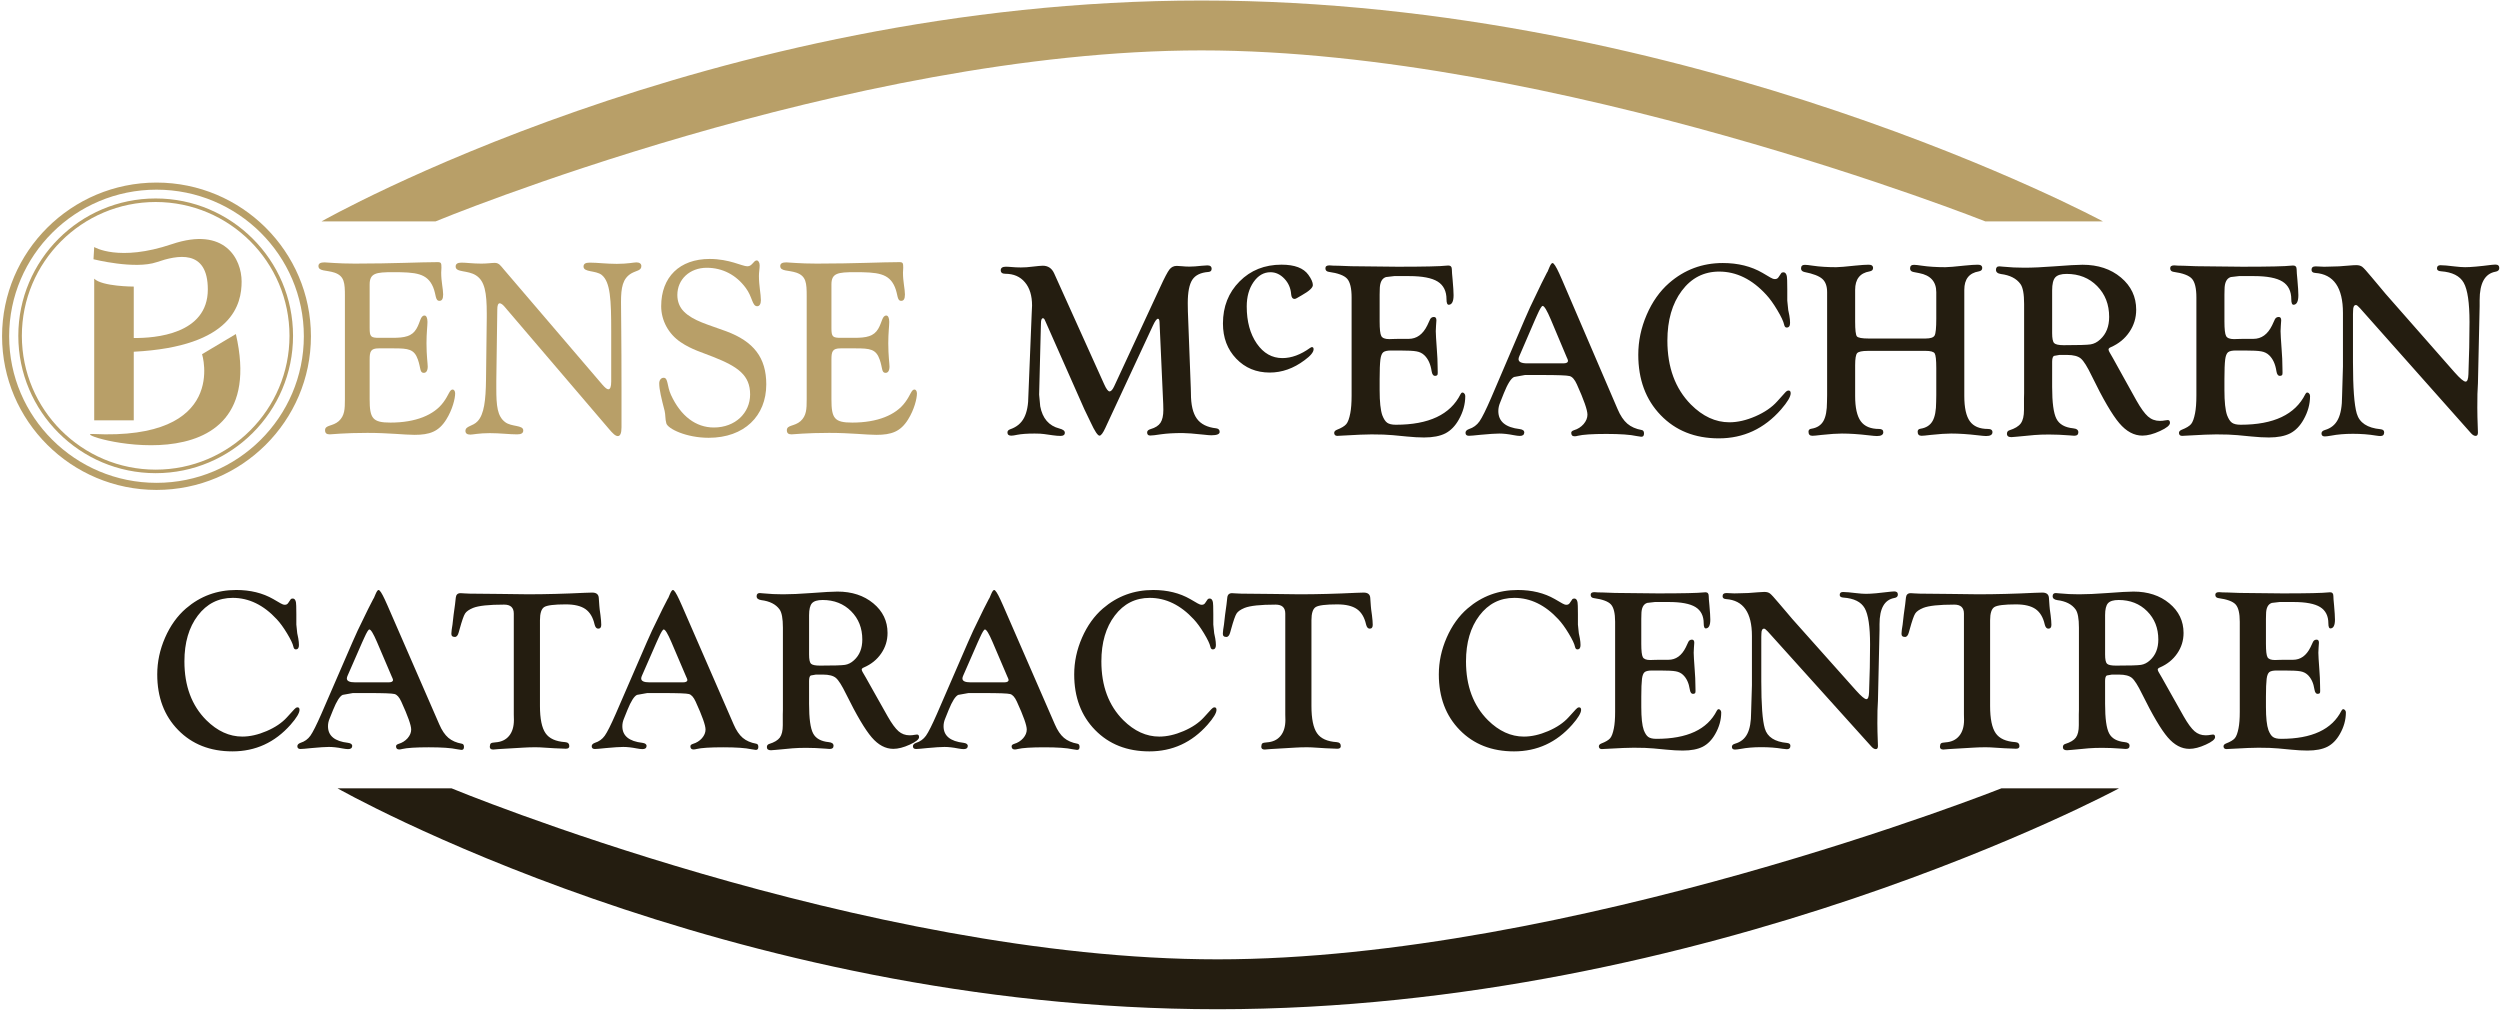
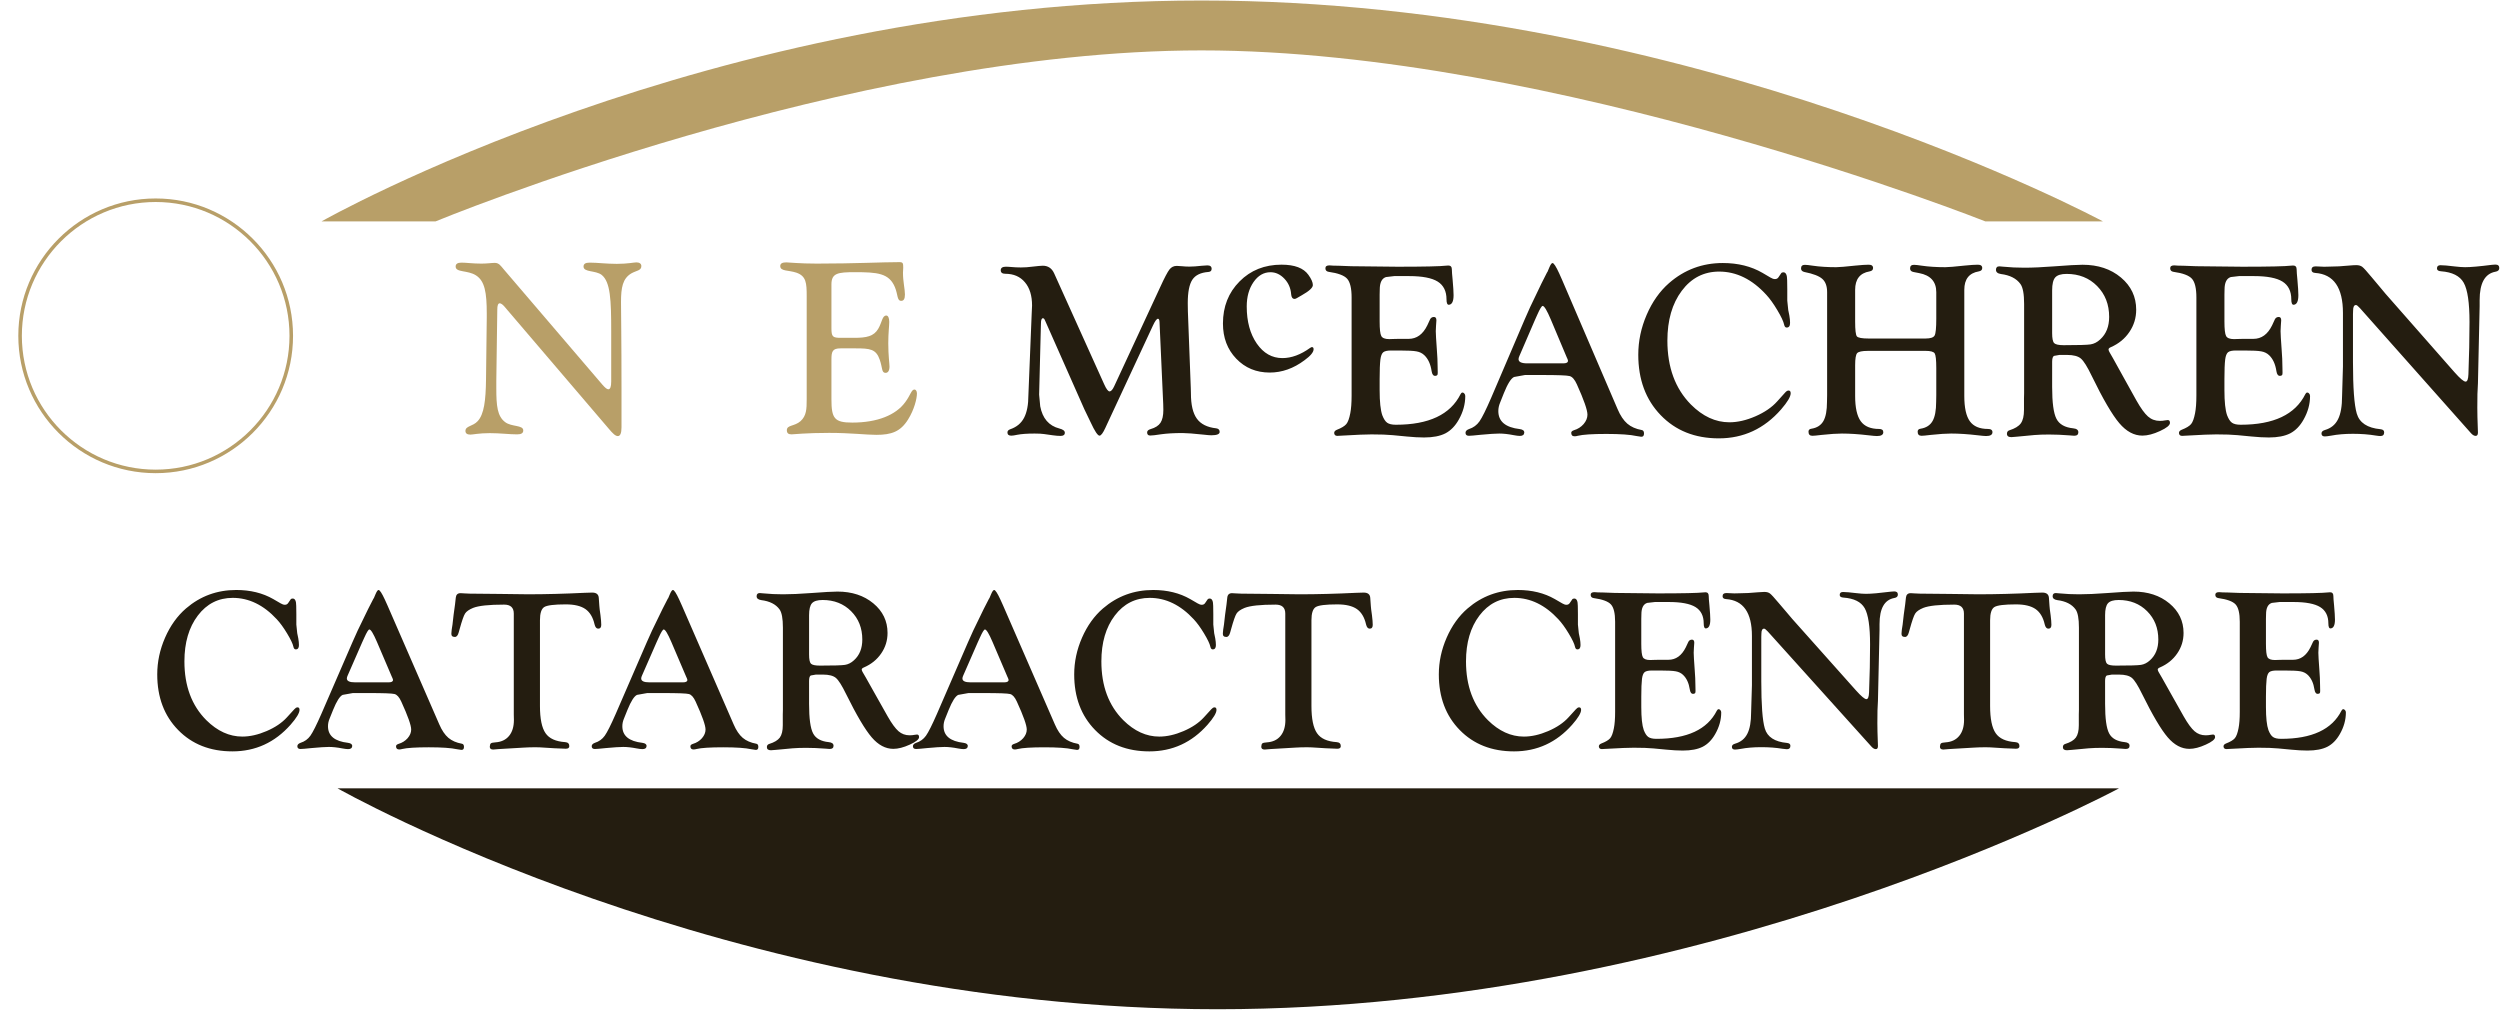
<svg xmlns="http://www.w3.org/2000/svg" xmlns:ns1="http://sodipodi.sourceforge.net/DTD/sodipodi-0.dtd" xmlns:ns2="http://www.inkscape.org/namespaces/inkscape" version="1.1" id="svg2" width="1393.333" height="562.667" viewBox="0 0 1393.333 562.667" ns1:docname="Bense McEachren Logo.eps">
  <defs id="defs6" />
  <g id="g8" ns2:groupmode="layer" ns2:label="ink_ext_XXXXXX" transform="matrix(1.333,0,0,-1.333,0,562.667)">
    <g id="g10" transform="scale(0.1)">
-       <path d="m 393.902,3188.21 c 0,0 102.2,-63.12 324.684,12.01 222.469,75.17 291.634,-63.11 291.634,-156.32 0,-91.26 -34.431,-272.08 -450.97,-293.45 V 2463.68 H 393.902 v 592.24 c 33.067,-33.05 165.348,-33.05 165.348,-33.05 v -215.02 c 88.582,-0.95 309.672,15.45 309.672,203 0,171.37 -129.27,143.21 -213.457,114.24 -91.672,-31.6 -264.578,12.02 -264.578,12.02 l 3.015,51.1" style="fill:#b89f68;fill-opacity:1;fill-rule:nonzero;stroke:none" id="path12" />
-       <path d="m 844.848,2740.25 c 0,0 113.144,-361.66 -456.95,-333.71 -120.418,5.91 754.602,-261.56 598.258,417.88 l -141.308,-84.17" style="fill:#b89f68;fill-opacity:1;fill-rule:nonzero;stroke:none" id="path14" />
-       <path d="m 8.648,2815.2 c 0,-354.32 289.668,-642.54 645.684,-642.54 356.038,0 645.698,288.22 645.698,642.54 0,354.26 -289.66,642.51 -645.698,642.51 -356.016,0 -645.684,-288.25 -645.684,-642.51 z m 29.621,0 v 0 c 0,337.95 276.372,612.87 616.062,612.87 339.688,0 616.058,-274.92 616.058,-612.87 0,-337.99 -276.37,-612.92 -616.058,-612.92 -339.691,0 -616.062,274.93 -616.062,612.92" style="fill:#b89f68;fill-opacity:1;fill-rule:nonzero;stroke:none" id="path16" />
      <path d="m 76.543,2817 c 0,-316.7 257.656,-574.31 574.344,-574.31 316.695,0 574.343,257.61 574.343,574.31 0,316.66 -257.648,574.29 -574.343,574.29 -316.688,0 -574.344,-257.63 -574.344,-574.29 z m 14.832,0 v 0 c 0,308.5 250.992,559.48 559.512,559.48 308.527,0 559.503,-250.98 559.503,-559.48 0,-308.52 -250.976,-559.53 -559.503,-559.53 -308.52,0 -559.512,251.01 -559.512,559.53" style="fill:#b89f68;fill-opacity:1;fill-rule:nonzero;stroke:none" id="path18" />
      <path d="m 4407.77,3077.43 208.83,-462.92 c 9.04,-20.28 16.69,-30.33 22.95,-29.98 6.08,0.35 12.34,7.41 18.78,21.16 l 192.48,414.78 c 17.91,39.32 30.95,63.83 38.77,73.89 7.83,10.05 17.91,14.99 30.6,14.99 4.7,0 12.18,-0.53 22.43,-1.41 9.74,-1.06 20,-1.59 30.43,-1.59 14.09,0 31.13,1.23 51.64,3.53 10.44,1.05 18.26,1.58 23.3,1.58 12,0 17.91,-4.76 17.91,-14.46 0,-8.11 -4.52,-12.34 -13.73,-13.05 -32,-2.47 -54.25,-13.22 -66.95,-32.45 -12.69,-19.39 -19.12,-51.84 -19.12,-97.7 l 0.52,-35.09 12.17,-321.13 0.52,-21.16 c 0,-47.62 8.18,-82.71 24.69,-105.63 16.52,-22.93 43.47,-36.51 81.2,-40.56 9.57,-1.42 14.26,-6.35 14.26,-15 0,-9.34 -11.47,-14.1 -34.6,-14.1 -6.78,0 -17.74,0.88 -32.69,2.64 -41.38,4.41 -70.77,6.7 -88.16,6.7 -35.64,0 -65.37,-1.76 -89.19,-5.11 -22.43,-3.53 -37.73,-5.29 -45.9,-5.29 -8.53,0 -12.7,4.41 -12.7,13.05 0,6.52 4.87,11.11 14.78,13.93 19.3,5.47 33.04,14.29 41.03,26.28 8,12.16 12,29.98 12,53.78 0,11.46 -0.17,19.4 -0.52,24.34 l -15.47,343 c -0.35,9.35 -2.61,13.93 -6.61,13.93 -5.04,0 -12.17,-9.52 -20.87,-28.39 l -191.78,-412.31 -7.13,-15.51 c -9.91,-21.52 -17.91,-32.28 -24.34,-32.63 -7.48,-0.35 -20.17,18.69 -37.73,56.79 l -25.91,53.78 -163.44,369.1 -3.65,7.58 c -1.39,2.47 -3.48,3.71 -6.09,3.71 -5.39,0 -8.17,-7.05 -8.17,-21.16 l -0.52,-16.58 -6.61,-261 -0.52,-20.63 4.52,-48.67 c 9.56,-50.62 36.17,-81.65 79.98,-92.94 15.3,-3.88 22.95,-9.7 22.95,-17.63 0,-9 -5.91,-13.41 -17.91,-13.41 -9.04,0 -19.99,0.88 -32.51,2.65 l -36.17,5.11 c -9.21,1.41 -22.43,2.12 -39.81,2.12 -30.78,0 -54.95,-1.77 -72.33,-5.11 -11.13,-2.47 -19.65,-3.71 -25.39,-3.71 -10.61,0 -15.83,4.59 -15.83,13.58 0,6.17 4.01,10.58 12.18,13.4 26.25,9 45.38,24.87 57.37,47.79 12,22.93 18.09,54.67 18.09,95.23 l 13.74,339.47 1.56,34.57 c 0,41.44 -9.91,73.89 -29.91,97.35 -19.82,23.62 -47.12,35.44 -81.72,35.44 -12.86,0 -19.3,4.94 -19.3,14.64 0,10.05 7.3,14.99 21.91,14.99 3.13,0 6.96,-0.18 11.65,-0.53 l 29.56,-2.12 c 5.39,-0.35 12.34,-0.53 20.86,-0.53 16,0 31.65,1.06 46.95,3.18 23.13,2.64 37.9,4.05 44.86,4.05 22.25,0 38.25,-10.93 47.81,-32.62 z m 950.41,37.03 c 54.77,0 91.98,-14.11 112.15,-42.32 12.52,-17.28 18.78,-31.57 18.78,-43.03 0,-10.93 -15.31,-25.04 -45.91,-42.32 l -21.39,-12.35 c -3.82,-2.12 -6.6,-3.17 -8.69,-3.17 -8.87,0 -13.73,6.52 -14.78,19.57 -1.74,25.22 -11.13,46.91 -28.16,64.9 -17.22,18.16 -36.69,27.15 -58.25,27.15 -28.17,0 -51.82,-13.75 -70.77,-41.09 -18.95,-27.33 -28.52,-61.37 -28.52,-101.92 0,-63.14 14.09,-114.81 42.08,-155.37 27.99,-40.38 63.64,-60.66 107.11,-60.66 37.73,0 76.5,14.28 116.15,42.85 l 6.08,3.18 c 5.39,0.35 8.17,-2.65 8.17,-8.82 0,-12.35 -12.69,-27.87 -38.25,-46.38 -45.73,-34.22 -94.24,-51.32 -145.18,-51.32 -56.34,0 -103.11,19.4 -140.15,58.19 -37.03,38.63 -55.46,87.65 -55.46,146.9 0,70.72 23.12,129.27 69.55,176 46.25,46.73 104.84,70.01 175.44,70.01 z m 410.17,-125.21 v -112.16 c 0,-32.09 2.26,-52.37 6.95,-61.01 4.52,-8.47 15.65,-12.88 33.22,-12.88 l 15.3,0.53 22.42,0.53 h 43.3 c 33.73,0 59.64,18.87 78.07,56.44 l 11.65,25.21 c 3.13,6.18 8.17,9.53 15.3,9.88 7.48,0.35 11.13,-4.24 11.13,-13.93 0,-2.82 -0.53,-10.41 -1.57,-22.75 -0.69,-8.99 -1.04,-16.58 -1.04,-22.75 0,-11.11 1.56,-36.86 4.52,-77.59 2.09,-26.63 3.13,-49.73 3.13,-69.31 l 0.52,-26.45 c 0,-4.76 -0.52,-8.12 -1.56,-9.7 -1.39,-2.12 -4,-3.35 -8.17,-3.7 -8.52,-0.71 -13.74,5.81 -15.83,19.57 -4.35,29.45 -14.6,51.67 -30.6,66.84 -8.69,8.28 -19.47,13.58 -32.34,15.87 -12.7,2.47 -36.51,3.7 -71.46,3.7 h -34.6 c -16.35,0 -27.3,-2.47 -33.39,-7.41 -5.91,-5.11 -9.91,-15.16 -11.82,-30.32 -2.09,-17.11 -3.13,-44.45 -3.13,-81.48 v -46.56 c 0,-48.5 3.65,-83.41 11.13,-104.93 5.91,-15.34 12.69,-25.92 20.51,-31.39 7.83,-5.46 19.83,-8.29 36.17,-8.29 137.71,0 227.95,42.51 270.38,127.68 2.43,4.06 4.34,6.35 6.08,6.7 3.48,0.71 6.61,-0.35 9.39,-3.35 2.95,-2.99 4.35,-6.7 4.35,-11.11 0,-33.86 -9.04,-66.48 -26.95,-98.22 -14.96,-26.81 -33.73,-46.03 -55.99,-57.67 -22.43,-11.46 -52.17,-17.28 -89.2,-17.28 -21.73,0 -45.9,1.41 -72.33,4.05 l -59.12,5.65 c -21.73,2.11 -51.12,3.17 -88.15,3.17 -24.69,0 -62.42,-1.58 -113.02,-4.58 -13.91,-1.06 -24,-1.59 -30.08,-1.59 -8.18,0 -12.52,3.88 -13.22,11.46 -0.35,6.18 3.48,10.76 11.13,13.93 19.47,7.59 32.52,15.52 39.64,23.99 6.96,8.46 12.35,23.45 16.52,45.14 3.65,18.34 5.57,43.03 5.57,74.42 v 409.49 c 0,38.62 -6.27,64.71 -18.61,78.47 -12.34,13.76 -38.08,23.46 -77.2,28.92 -9.21,1.41 -13.73,6.35 -13.73,14.99 0,7.94 5.56,11.99 16.86,11.99 2.26,0 7.48,-0.35 15.3,-1.05 6.09,-0.36 14.43,-0.53 24.86,-0.53 l 51.47,-1.94 193,-2.12 c 111.11,0 179.62,1.59 205.35,4.59 2.78,0.35 5.04,0.52 7.13,0.52 9.91,0 14.78,-5.64 14.78,-17.1 0,-7.94 1.04,-22.04 3.13,-42.33 2.61,-29.8 4,-51.31 4,-64.54 0,-26.1 -6.61,-39.5 -19.82,-40.21 -6.44,-0.35 -9.74,7.23 -9.74,22.75 0,34.04 -12.35,58.9 -36.86,74.25 -24.69,15.34 -64.51,22.92 -119.45,22.92 h -62.25 l -34.6,-4.06 c -17.22,-5.64 -25.91,-22.92 -25.91,-52.2 z m 762.96,61.38 231.78,-539.81 c 11.47,-27.16 25.21,-47.62 40.68,-61.02 15.65,-13.41 36,-22.39 60.69,-26.81 6.08,-1.05 9.21,-5.81 9.21,-14.45 0,-9.35 -3.82,-13.93 -11.65,-13.58 -4.52,0.35 -10.95,1.4 -19.47,2.99 -26.08,5.82 -68.34,8.82 -126.41,8.82 -58.42,0 -98.24,-2.64 -119.28,-7.76 -5.04,-1.41 -9.38,-2.12 -13.21,-2.12 -9.56,0 -14.26,4.77 -14.26,14.47 0,4.94 3.82,8.46 11.31,10.93 16.16,4.76 29.73,13.4 40.51,25.75 10.6,12.51 15.99,25.57 15.99,39.32 0,19.23 -14.78,61.55 -44.34,126.97 -9.04,20.11 -19.12,31.57 -30.25,34.39 -10.95,3 -50.08,4.41 -117.37,4.41 h -69.2 l -45.73,-8.29 c -12.69,-5.82 -26.95,-28.57 -42.77,-68.07 l -15.82,-39.86 c -4.7,-11.28 -7.13,-22.74 -7.13,-34.56 0,-43.38 29.91,-68.42 89.72,-75.3 12.87,-1.76 19.12,-6.7 18.78,-14.99 -0.7,-8.99 -6.79,-13.58 -18.44,-13.58 -6.08,0 -14.77,1.06 -25.9,3.18 -22.43,4.41 -42.43,6.7 -60.16,6.7 -16,0 -41.73,-1.77 -77.55,-5.11 -26.43,-2.83 -42.95,-4.24 -49.38,-4.24 -9.57,0 -14.26,4.24 -14.26,12.53 0,6.87 4.69,11.98 14.26,15.51 18.43,5.82 33.03,16.58 44.16,32.27 10.96,15.7 27.3,48.68 49.04,98.93 l 139.09,325.37 c 11.31,25.75 19.13,43.56 23.48,53.08 l 47.29,98.76 c 16.35,32.27 24.52,48.49 24.52,48.49 0,-1.06 0,-1.58 0,-1.58 0,0 2.78,6.52 8.17,19.57 5.39,12.88 9.91,19.4 13.74,19.4 5.39,0 14.78,-14.46 27.99,-43.38 z m 19.3,-323.61 -66.59,158.19 c -16,37.74 -27.3,56.78 -34.08,56.78 -4.17,0 -11.65,-12.34 -22.43,-36.68 l -9.74,-21.69 -59.46,-137.91 -5.57,-12.87 c -2.43,-5.29 -3.65,-9.7 -3.65,-13.4 0,-11.81 12.17,-17.64 36.69,-17.64 h 150.58 c 13.03,0 19.47,3.7 19.47,10.94 0,1.58 -0.87,4.58 -2.61,8.64 z m 652.55,394.32 c 63.47,0 118.76,-13.76 166.06,-41.27 l 33.56,-19.75 c 6.77,-4.05 12.86,-6.17 18.43,-6.17 6.78,0 11.82,2.82 15.12,8.29 l 10.78,16.04 c 1.74,2.65 4.7,4.06 9.22,4.06 10.6,0 15.82,-11.11 15.82,-33.5 l 0.52,-37.74 v -47.09 l 4,-39.32 4.7,-23.28 c 1.91,-11.29 2.95,-21.52 2.95,-30.51 0,-13.05 -4.69,-19.58 -14.26,-19.58 -5.38,0 -8.86,4.06 -10.6,12.35 -2.78,13.22 -12.17,33.15 -28.34,60.31 -16,26.98 -31.48,48.32 -46.08,64.19 -59.12,64.72 -124.84,97.17 -197.18,97.17 -64.16,0 -116.32,-26.81 -156.31,-80.24 -40.16,-53.61 -60.16,-123.09 -60.16,-208.44 0,-111.63 32.69,-200.51 98.24,-267 49.38,-49.55 102.94,-74.42 161.01,-74.42 34.25,0 70.59,8.29 109.02,25.04 38.43,16.76 68.68,37.57 90.76,62.25 l 33.04,36.69 c 4.69,5.46 9.39,8.46 13.73,8.82 6.44,0.35 9.74,-3.53 9.74,-11.29 0,-14.29 -13.39,-36.86 -40.16,-67.72 -70.43,-80.59 -157.19,-120.98 -260.29,-120.98 -99.98,0 -181.01,32.45 -243.26,97.18 -62.42,64.71 -93.54,148.83 -93.54,252.52 0,56.97 11.65,112.52 35.12,167.01 23.47,54.31 54.77,98.58 93.72,132.61 64.16,55.91 139.1,83.77 224.64,83.77 z M 8050.81,2754 h -241.34 c -24.17,0 -38.95,-3.17 -44.69,-9.52 -5.56,-6.35 -8.34,-23.1 -8.34,-50.43 v -128.57 c 0,-48.84 7.82,-84.11 23.47,-105.63 15.65,-21.51 41.21,-32.27 76.85,-32.27 11.65,0 17.39,-4.59 17.39,-13.58 0,-10.75 -8.87,-16.05 -26.43,-16.05 -6.26,0 -18.26,1.06 -36.16,3.18 -40.17,4.76 -77.03,7.23 -110.59,7.23 -21.04,0 -49.03,-1.94 -84.16,-5.65 -20.68,-2.46 -33.73,-3.7 -39.12,-3.7 -10.95,0 -16.34,5.64 -16.34,17.11 0,7.4 4.17,11.46 12.69,12.52 23.13,3.7 39.64,14.46 49.73,32.09 9.91,17.46 14.95,44.27 14.95,80.07 l 0.53,27.86 v 430.82 c 0,25.22 -6.79,43.74 -20.18,55.55 -13.38,11.99 -38.25,21.52 -74.59,28.75 -9.56,2.11 -14.25,7.05 -14.25,14.99 0,10.05 5.39,14.99 16.34,14.99 6.09,0 17.22,-1.24 33.56,-3.71 27.47,-4.05 59.81,-6.17 96.85,-6.17 12.52,0 39.47,2.29 80.5,6.7 24.52,2.47 42.95,3.71 55.64,3.71 12.17,0 18.26,-4.59 18.26,-13.93 0,-7.77 -4.87,-12.35 -14.78,-14.11 -40.17,-6.88 -60.16,-32.63 -60.16,-77.07 v -132.79 c 0,-35.09 2.43,-55.73 7.3,-61.72 5.04,-6 21.39,-8.99 49.21,-8.99 h 237.86 c 20.69,0 33.38,4.23 37.9,12.69 4.7,8.47 6.96,31.75 6.96,70.01 v 111.1 c 0,44.09 -24,70.72 -71.81,79.71 l -23.48,4.59 c -9.56,1.76 -14.25,6.7 -14.25,14.99 0,10.05 5.39,14.99 16.34,14.99 6.08,0 17.21,-1.24 33.56,-3.71 27.82,-4.05 60.33,-6.17 97.37,-6.17 12.86,0 39.81,2.29 80.5,6.7 24.52,2.47 42.95,3.71 55.64,3.71 12.17,0 18.26,-4.59 18.26,-13.93 0,-7.77 -4.87,-12.35 -14.78,-14.11 -40.16,-6.88 -60.16,-32.63 -60.16,-76.89 v -443.88 c 0,-48.84 7.65,-84.11 23.12,-105.63 15.48,-21.51 40.69,-32.27 75.81,-32.27 12.52,0 18.78,-4.59 18.78,-13.58 0,-10.75 -8.86,-16.05 -26.43,-16.05 -6.26,0 -18.08,1.06 -35.64,3.18 -40.51,4.76 -77.37,7.23 -110.59,7.23 -21.38,0 -49.55,-1.94 -84.67,-5.65 -20.7,-2.46 -33.74,-3.7 -39.12,-3.7 -10.96,0 -16.35,5.64 -16.35,17.11 0,7.4 4.18,11.46 12.69,12.52 23.13,3.7 39.65,14.46 49.73,32.09 9.92,17.46 14.95,44.09 14.95,80.07 l 0.53,27.86 v 113.57 c 0,33.68 -2.26,54.14 -6.61,61.19 -4.35,7.06 -17.22,10.58 -38.25,10.58 z m 529.27,-150.78 c 0,-65.42 5.91,-109.68 17.91,-132.96 11.83,-23.28 35.3,-36.51 70.25,-40.03 14.26,-1.42 21.39,-6.88 21.39,-16.58 0,-9.7 -5.74,-14.46 -17.39,-14.46 -3.65,0 -10.61,0.52 -20.87,1.59 -29.21,2.29 -57.38,3.52 -84.5,3.52 -22.78,0 -42.95,-0.7 -60.68,-2.12 l -42.78,-4.05 -34.07,-3.17 c -9.57,-1.07 -16.18,-1.59 -20,-1.59 -12.17,0 -18.26,4.76 -18.26,14.11 0,7.58 3.48,12.34 10.26,14.46 22.95,7.23 38.95,16.92 47.82,29.1 8.86,12.34 13.21,31.03 13.21,56.07 v 49.21 l 0.52,20.1 v 373.86 c 0,41.44 -5.04,69.13 -15.3,83.24 -16.69,23.1 -43.82,37.03 -81.55,41.79 -13.91,2.12 -20.86,7.94 -20.86,17.64 0,9.69 4.7,14.46 14.25,14.46 3.83,0 9.92,-0.53 18.44,-1.59 26.08,-2.64 54.77,-4.05 86.06,-4.05 34.26,0 75.81,1.93 124.68,5.64 57.37,4.41 97.02,6.7 118.75,6.7 64.51,0 118.06,-17.81 160.48,-53.43 42.43,-35.63 63.64,-80.59 63.64,-134.56 0,-34.03 -9.39,-65.07 -28.34,-92.94 -18.77,-28.03 -44.68,-49.2 -77.55,-63.66 -6.77,-2.64 -10.08,-6.17 -9.73,-10.23 0.35,-3.52 2.09,-7.58 5.04,-12.52 3.13,-4.76 7.65,-12.87 13.91,-24.16 l 45.21,-81.65 52.51,-94.52 c 18.08,-32.09 34.08,-54.14 48.16,-66.66 14.08,-12.35 30.61,-18.51 49.73,-18.51 7.83,0 15.13,0.7 21.91,2.11 4,0.88 7.82,1.41 11.13,1.41 6.08,0 9.21,-3.88 9.21,-11.81 0,-10.05 -13.91,-21.34 -41.56,-34.04 -27.64,-12.87 -52.33,-19.23 -73.72,-19.23 -34.95,0 -67.29,17.47 -96.67,52.2 -29.56,34.75 -67.99,100.52 -115.11,197.34 -18.43,38.27 -33.38,62.43 -45.38,72.66 -11.82,10.05 -31.12,15.16 -58.07,15.16 h -31.47 l -22.96,-4.05 c -5.04,-2.82 -7.65,-11.11 -7.65,-24.87 z m 0,403.84 v -178.64 c 0,-22.04 2.78,-35.97 8.35,-41.79 5.74,-5.82 18.95,-8.82 39.99,-8.82 60.51,0 97.89,1.06 112.33,3.35 14.43,2.29 27.99,9.17 40.5,20.99 24.87,22.74 37.21,53.96 37.21,93.99 0,52.02 -16.69,94.88 -50.25,128.91 -33.38,33.86 -75.98,50.79 -127.44,50.79 -23.13,0 -38.95,-4.94 -47.65,-14.64 -8.69,-9.87 -13.04,-27.86 -13.04,-54.14 z m 720.37,-17.81 v -112.16 c 0,-32.09 2.26,-52.37 6.95,-61.01 4.52,-8.47 15.65,-12.88 33.21,-12.88 l 15.3,0.53 22.43,0.53 h 43.3 c 33.73,0 59.64,18.87 78.07,56.44 l 11.65,25.21 c 3.13,6.18 8.17,9.53 15.3,9.88 7.47,0.35 11.13,-4.24 11.13,-13.93 0,-2.82 -0.52,-10.41 -1.57,-22.75 -0.69,-8.99 -1.04,-16.58 -1.04,-22.75 0,-11.11 1.56,-36.86 4.52,-77.59 2.09,-26.63 3.13,-49.73 3.13,-69.31 l 0.52,-26.45 c 0,-4.76 -0.52,-8.12 -1.56,-9.7 -1.4,-2.12 -4,-3.35 -8.18,-3.7 -8.52,-0.71 -13.73,5.81 -15.82,19.57 -4.34,29.45 -14.6,51.67 -30.6,66.84 -8.69,8.28 -19.48,13.58 -32.34,15.87 -12.69,2.47 -36.51,3.7 -71.46,3.7 h -34.6 c -16.35,0 -27.31,-2.47 -33.39,-7.41 -5.91,-5.11 -9.91,-15.16 -11.82,-30.32 -2.09,-17.11 -3.13,-44.45 -3.13,-81.48 v -46.56 c 0,-48.5 3.65,-83.41 11.12,-104.93 5.92,-15.34 12.7,-25.92 20.52,-31.39 7.82,-5.46 19.82,-8.29 36.17,-8.29 137.7,0 227.95,42.51 270.37,127.68 2.44,4.06 4.35,6.35 6.09,6.7 3.48,0.71 6.61,-0.35 9.39,-3.35 2.95,-2.99 4.35,-6.7 4.35,-11.11 0,-33.86 -9.05,-66.48 -26.96,-98.22 -14.95,-26.81 -33.73,-46.03 -55.98,-57.67 -22.43,-11.46 -52.16,-17.28 -89.2,-17.28 -21.73,0 -45.91,1.41 -72.33,4.05 l -59.12,5.65 c -21.73,2.11 -51.12,3.17 -88.15,3.17 -24.69,0 -62.42,-1.58 -113.02,-4.58 -13.91,-1.06 -24,-1.59 -30.09,-1.59 -8.17,0 -12.51,3.88 -13.21,11.46 -0.35,6.18 3.48,10.76 11.13,13.93 19.47,7.59 32.52,15.52 39.64,23.99 6.96,8.46 12.35,23.45 16.52,45.14 3.65,18.34 5.57,43.03 5.57,74.42 v 409.49 c 0,38.62 -6.26,64.71 -18.61,78.47 -12.35,13.76 -38.08,23.46 -77.2,28.92 -9.22,1.41 -13.74,6.35 -13.74,14.99 0,7.94 5.57,11.99 16.87,11.99 2.26,0 7.48,-0.35 15.3,-1.05 6.09,-0.36 14.43,-0.53 24.87,-0.53 l 51.46,-1.94 193,-2.12 c 111.11,0 179.62,1.59 205.35,4.59 2.78,0.35 5.04,0.52 7.13,0.52 9.91,0 14.78,-5.64 14.78,-17.1 0,-7.94 1.04,-22.04 3.13,-42.33 2.61,-29.8 4,-51.31 4,-64.54 0,-26.1 -6.61,-39.5 -19.82,-40.21 -6.44,-0.35 -9.74,7.23 -9.74,22.75 0,34.04 -12.34,58.9 -36.86,74.25 -24.69,15.34 -64.51,22.92 -119.45,22.92 h -62.25 l -34.6,-4.06 c -17.22,-5.64 -25.91,-22.92 -25.91,-52.2 z m 674.98,1.94 269.67,-306.85 17.4,-19.75 c 23.1,-26.09 38.4,-39.14 46.3,-39.14 7.1,0 11.1,10.4 11.8,31.39 2.9,76.18 4.5,148.66 4.5,217.61 0,80.94 -8,135.61 -24.2,164.36 -16.1,28.57 -47.8,44.44 -94.9,47.96 -11.3,0.71 -16.9,4.59 -16.9,12 0,8.99 4.9,13.4 14.8,13.4 12.2,0 32,-1.76 59.1,-5.12 17.8,-2.11 32.4,-3.17 43.8,-3.17 23.5,0 60.7,3.35 111.7,9.88 6.7,0.7 11.8,1.06 14.7,1.06 11,0 16.4,-4.77 16.4,-14.46 0,-8.65 -5.4,-13.76 -16.4,-15.52 -43.8,-8.29 -65.7,-47.8 -65.7,-118.34 v -25.39 l -7.1,-322.9 -2.1,-44.44 -0.5,-57.48 0.5,-39.33 2.1,-64.55 c 0,-9.7 -3.5,-14.28 -10.3,-13.93 -6.1,0.36 -12.3,4.06 -18.7,11.29 l -463.95,522.52 c -8.17,9 -13.73,13.41 -16.86,13.41 -8.17,0 -12.17,-7.76 -12.17,-23.11 l -0.53,-14.98 V 2707.1 c 0,-107.23 5.22,-178.82 15.83,-214.98 11.12,-38.62 44.34,-60.48 99.28,-65.6 10.26,-1.06 15.3,-5.29 15.3,-13.05 0,-10.22 -5.21,-15.52 -15.82,-15.52 -4,0 -10.61,0.71 -19.82,2.12 -28.52,4.76 -60.16,7.23 -94.94,7.23 -34.25,0 -64.85,-2.65 -91.63,-7.76 -12,-2.11 -20.69,-3.18 -26.08,-3.18 -9.22,0 -13.74,4.24 -13.74,12.53 0,6.88 4.87,11.63 14.78,14.46 24.87,7.23 42.95,22.04 54.25,44.61 11.47,22.58 17.04,55.02 17.04,97.52 l 3.65,122.92 v 224.14 c 0,105.99 -38.6,161.89 -115.62,167.36 -10.61,0.7 -15.83,4.94 -15.83,13.05 0,9.69 5.74,14.46 17.39,14.46 l 35.12,-1.59 21.39,0.53 c 26.6,0 54.94,1.59 85.2,4.58 11.13,1.06 20.51,1.59 27.99,1.59 10.61,0 18.78,-2.29 25.04,-7.05 6.08,-4.59 18.95,-18.7 38.6,-42.5 l 35.12,-41.8 c 13.91,-16.58 22.26,-26.63 25.04,-29.98" style="fill:#241d10;fill-opacity:1;fill-rule:nonzero;stroke:none" id="path20" />
-       <path d="m 1411.27,925.023 c 0,0 1623.74,-923.582 3679.5,-923.582 2055.82,0 3768.92,923.582 3768.92,923.582 h -491.56 c 0,0 -1802.55,-715.015 -3277.36,-715.015 -1474.78,0 -3202.81,715.015 -3202.81,715.015 h -476.69" style="fill:#241d10;fill-opacity:1;fill-rule:nonzero;stroke:none" id="path22" />
-       <path d="m 1442.12,2982.68 c 0,55.3 -2.05,83.98 -43.03,98.32 -33.79,11.27 -67.61,5.12 -67.61,27.66 0,11.27 9.23,15.37 25.63,15.37 11.25,0 53.26,-5.13 127,-5.13 159.79,0 274.52,6.15 345.18,6.15 15.38,0 16.39,-4.1 16.39,-23.57 0,-6.13 -1.01,-13.3 -1.01,-20.48 0,-37.89 8.19,-68.61 8.19,-91.16 0,-18.43 -5.13,-26.63 -15.37,-26.63 -18.44,0 -13.31,25.6 -26.62,57.37 -24.59,58.38 -72.73,62.48 -167.99,62.48 -70.67,0 -97.32,-4.1 -97.32,-51.22 v -182.32 c 0,-36.88 5.14,-40.98 39.96,-40.98 h 55.3 c 51.22,0 81.96,6.15 100.39,37.89 16.39,27.67 16.39,55.32 33.81,55.32 7.16,0 12.28,-9.22 12.28,-26.64 0,-16.37 -4.09,-46.09 -4.09,-89.1 0,-52.23 5.12,-85.02 5.12,-97.31 0,-17.42 -6.15,-26.62 -16.39,-26.62 -17.41,0 -12.29,20.49 -24.58,55.31 -15.36,44.04 -39.95,47.11 -100.38,47.11 h -63.51 c -33.81,0 -37.91,-13.32 -37.91,-47.11 v -165.94 c 0,-79.9 12.3,-97.31 87.08,-97.31 105.5,0 182.32,31.76 221.25,85.02 22.52,29.7 25.6,53.26 38.91,53.26 5.13,0 10.24,-6.14 10.24,-16.39 0,-21.52 -11.25,-67.6 -36.87,-108.57 -31.74,-51.22 -69.64,-64.54 -133.16,-64.54 -40.97,0 -107.54,8.19 -196.67,8.19 -97.29,0 -149.54,-6.15 -157.73,-6.15 -13.31,0 -19.46,5.14 -19.46,17.44 0,22.52 31.75,15.36 57.35,37.89 24.6,22.52 25.62,50.17 25.62,91.16 v 431.23" style="fill:#b89f68;fill-opacity:1;fill-rule:nonzero;stroke:none" id="path24" />
+       <path d="m 1411.27,925.023 c 0,0 1623.74,-923.582 3679.5,-923.582 2055.82,0 3768.92,923.582 3768.92,923.582 h -491.56 h -476.69" style="fill:#241d10;fill-opacity:1;fill-rule:nonzero;stroke:none" id="path22" />
      <path d="m 2089.46,2952.97 c -7.17,0 -10.25,-9.22 -10.25,-26.63 l -4.1,-297.06 c 0,-11.25 0,-22.51 0,-32.76 0,-71.7 4.1,-115.75 36.89,-140.32 26.63,-20.5 75.78,-11.28 75.78,-34.84 0,-11.26 -8.19,-16.4 -25.6,-16.4 -32.78,0 -70.67,5.14 -114.73,5.14 -44.04,0 -70.67,-6.15 -80.91,-6.15 -13.31,0 -20.49,5.12 -20.49,15.36 0,21.51 30.73,18.45 51.22,40.98 26.63,28.66 33.79,86.03 34.82,175.16 l 3.08,258.1 c 0,6.16 0,11.27 0,16.4 0,88.09 -8.19,136.23 -45.07,159.78 -34.83,22.54 -85.02,11.27 -85.02,36.89 0,11.26 8.2,16.38 24.58,16.38 19.47,0 47.12,-4.1 82.97,-4.1 24.58,0 43.03,3.07 56.34,3.07 17.41,0 24.58,-12.29 36.87,-26.62 l 411.77,-481.42 c 12.29,-14.34 20.48,-20.49 25.6,-20.49 8.2,0 12.29,10.24 12.29,32.79 v 108.56 c 0,35.84 0,69.65 0,99.36 0,133.15 -3.06,207.93 -39.95,237.64 -25.6,19.45 -75.78,10.24 -75.78,34.83 0,11.26 8.19,16.38 25.6,16.38 32.78,0 69.64,-5.12 113.7,-5.12 45.07,0 71.7,6.15 81.94,6.15 13.3,0 20.48,-6.15 20.48,-15.37 0,-19.46 -20.48,-18.44 -42,-30.72 -35.85,-21.52 -43.01,-58.39 -43.01,-119.85 0,-35.85 2.05,-156.72 2.05,-365.67 v -157.75 c 0,-24.57 -5.12,-36.86 -15.37,-36.86 -10.24,0 -21.51,11.26 -37.9,30.73 l -437.37,512.14 c -7.17,8.19 -14.34,12.29 -18.43,12.29" style="fill:#b89f68;fill-opacity:1;fill-rule:nonzero;stroke:none" id="path26" />
-       <path d="m 2785.95,2451.07 c -5.11,17.4 -3.08,35.85 -7.16,52.23 -13.32,51.21 -22.55,89.12 -22.55,114.73 0,14.34 8.2,23.56 18.44,23.56 19.47,0 13.32,-33.81 30.74,-71.7 40.97,-89.12 104.48,-136.25 179.24,-136.25 90.15,0 151.61,61.48 151.61,138.3 0,79.88 -50.2,115.74 -153.65,156.71 -43.01,17.42 -91.16,30.74 -136.23,61.46 -52.24,34.84 -81.95,92.17 -81.95,150.57 0,121.88 76.83,197.68 202.82,197.68 82.96,0 135.21,-30.73 157.74,-30.73 20.48,0 25.6,24.59 38.93,24.59 6.13,0 12.28,-8.19 12.28,-20.49 0,-14.34 -3.08,-28.67 -3.08,-44.03 0,-42.01 8.2,-75.81 8.2,-102.45 0,-15.35 -6.16,-24.57 -15.37,-24.57 -21.5,0 -19.47,38.93 -48.14,76.82 -39.94,54.29 -97.3,83.98 -162.86,83.98 -70.68,0 -122.91,-48.14 -122.91,-113.7 0,-27.65 9.22,-51.19 27.65,-69.64 38.93,-38.92 101.41,-54.29 176.18,-81.95 115.75,-43.01 167.98,-110.61 167.98,-222.26 0,-132.13 -92.19,-223.29 -240.71,-223.29 -94.23,0 -171.06,37.9 -177.2,60.43" style="fill:#b89f68;fill-opacity:1;fill-rule:nonzero;stroke:none" id="path28" />
      <path d="m 3372.85,2982.68 c 0,55.3 -2.04,83.98 -43.03,98.32 -33.79,11.27 -67.6,5.12 -67.6,27.66 0,11.27 9.24,15.37 25.62,15.37 11.27,0 53.26,-5.13 127,-5.13 159.79,0 274.52,6.15 345.18,6.15 15.38,0 16.42,-4.1 16.42,-23.57 0,-6.13 -1.04,-13.3 -1.04,-20.48 0,-37.89 8.19,-68.61 8.19,-91.16 0,-18.43 -5.13,-26.63 -15.38,-26.63 -18.42,0 -13.28,25.6 -26.6,57.37 -24.59,58.38 -72.75,62.48 -167.99,62.48 -70.69,0 -97.32,-4.1 -97.32,-51.22 v -182.32 c 0,-36.88 5.12,-40.98 39.95,-40.98 h 55.31 c 51.24,0 81.96,6.15 100.4,37.89 16.36,27.67 16.36,55.32 33.8,55.32 7.15,0 12.26,-9.22 12.26,-26.64 0,-16.37 -4.07,-46.09 -4.07,-89.1 0,-52.23 5.12,-85.02 5.12,-97.31 0,-17.42 -6.16,-26.62 -16.42,-26.62 -17.4,0 -12.27,20.49 -24.55,55.31 -15.38,44.04 -39.96,47.11 -100.39,47.11 h -63.5 c -33.81,0 -37.91,-13.32 -37.91,-47.11 v -165.94 c 0,-79.9 12.3,-97.31 87.06,-97.31 105.5,0 182.32,31.76 221.25,85.02 22.52,29.7 25.62,53.26 38.94,53.26 5.11,0 10.22,-6.14 10.22,-16.39 0,-21.52 -11.26,-67.6 -36.86,-108.57 -31.76,-51.22 -69.64,-64.54 -133.14,-64.54 -40.97,0 -107.58,8.19 -196.68,8.19 -97.32,0 -149.55,-6.15 -157.75,-6.15 -13.31,0 -19.45,5.14 -19.45,17.44 0,22.52 31.75,15.36 57.35,37.89 24.58,22.52 25.61,50.17 25.61,91.16 v 431.23" style="fill:#b89f68;fill-opacity:1;fill-rule:nonzero;stroke:none" id="path30" />
      <path d="m 1344.18,3295.31 c 0,0 1623.74,923.58 3679.5,923.58 2055.82,0 3768.93,-923.58 3768.93,-923.58 h -491.57 c 0,0 -1802.55,715.01 -3277.36,715.01 -1474.77,0 -3202.8,-715.01 -3202.8,-715.01 h -476.7" style="fill:#b89f68;fill-opacity:1;fill-rule:nonzero;stroke:none" id="path32" />
      <path d="m 987.434,1754.32 c 59.246,0 110.866,-12.66 155.016,-37.99 l 31.33,-18.17 c 6.33,-3.74 12.01,-5.69 17.2,-5.69 6.33,0 11.04,2.6 14.13,7.63 l 10.06,14.78 c 1.62,2.43 4.38,3.73 8.6,3.73 9.9,0 14.77,-10.23 14.77,-30.84 l 0.49,-34.74 v -43.34 l 3.73,-36.2 4.39,-21.42 c 1.78,-10.39 2.76,-19.81 2.76,-28.09 0,-12.01 -4.39,-18.02 -13.31,-18.02 -5.04,0 -8.28,3.74 -9.91,11.37 -2.59,12.17 -11.36,30.51 -26.46,55.51 -14.93,24.84 -29.37,44.48 -43.01,59.09 -55.19,59.57 -116.55,89.43 -184.072,89.43 -59.894,0 -108.589,-24.67 -145.921,-73.85 -37.5,-49.35 -56.164,-113.3 -56.164,-191.86 0,-102.75 30.515,-184.56 91.707,-245.76 46.101,-45.6 96.097,-68.49 150.31,-68.49 31.98,0 65.9,7.63 101.78,23.05 35.87,15.42 64.11,34.57 84.73,57.3 l 30.84,33.76 c 4.38,5.03 8.76,7.79 12.82,8.12 6,0.32 9.09,-3.25 9.09,-10.39 0,-13.15 -12.5,-33.93 -37.49,-62.34 -65.74,-74.18 -146.74,-111.35 -242.998,-111.35 -93.332,0 -168.977,29.87 -227.086,89.44 -58.274,59.58 -87.328,137 -87.328,232.44 0,52.43 10.878,103.56 32.789,153.72 21.91,49.99 51.132,90.74 87.492,122.06 59.89,51.46 129.855,77.11 209.715,77.11 z m 632.886,-65.09 216.37,-496.87 c 10.71,-24.99 23.54,-43.82 37.99,-56.16 14.6,-12.33 33.59,-20.61 56.64,-24.67 5.69,-0.98 8.61,-5.36 8.61,-13.31 0,-8.6 -3.57,-12.82 -10.88,-12.5 -4.22,0.32 -10.23,1.3 -18.18,2.76 -24.35,5.36 -63.79,8.11 -118.01,8.11 -54.54,0 -91.7,-2.43 -111.35,-7.14 -4.71,-1.29 -8.76,-1.94 -12.33,-1.94 -8.93,0 -13.31,4.38 -13.31,13.31 0,4.54 3.57,7.79 10.55,10.06 15.09,4.39 27.75,12.34 37.81,23.7 9.91,11.53 14.94,23.54 14.94,36.2 0,17.69 -13.8,56.65 -41.39,116.87 -8.44,18.5 -17.85,29.05 -28.24,31.65 -10.23,2.76 -46.75,4.06 -109.57,4.06 h -64.6 l -42.69,-7.63 c -11.86,-5.36 -25.16,-26.3 -39.93,-62.66 l -14.78,-36.68 c -4.38,-10.39 -6.65,-20.94 -6.65,-31.82 0,-39.93 27.92,-62.98 83.76,-69.3 12.01,-1.63 17.85,-6.17 17.53,-13.8 -0.65,-8.28 -6.33,-12.5 -17.21,-12.5 -5.68,0 -13.8,0.97 -24.19,2.92 -20.94,4.06 -39.6,6.17 -56.16,6.17 -14.93,0 -38.96,-1.63 -72.39,-4.71 -24.68,-2.6 -40.1,-3.9 -46.1,-3.9 -8.93,0 -13.31,3.9 -13.31,11.53 0,6.33 4.38,11.04 13.31,14.29 17.21,5.35 30.84,15.25 41.23,29.7 10.23,14.45 25.48,44.8 45.77,91.06 l 129.86,299.48 c 10.55,23.7 17.85,40.1 21.91,48.86 l 44.15,90.9 c 15.26,29.7 22.89,44.64 22.89,44.64 0,-0.98 0,-1.46 0,-1.46 0,0 2.6,6 7.63,18.01 5.03,11.85 9.25,17.86 12.82,17.86 5.04,0 13.8,-13.31 26.13,-39.93 z m 18.02,-297.86 -62.17,145.6 c -14.94,34.74 -25.49,52.27 -31.82,52.27 -3.89,0 -10.87,-11.36 -20.94,-33.76 l -9.09,-19.97 -55.51,-126.94 -5.19,-11.84 c -2.28,-4.87 -3.41,-8.93 -3.41,-12.34 0,-10.87 11.36,-16.23 34.24,-16.23 h 140.57 c 12.18,0 18.19,3.41 18.19,10.06 0,1.46 -0.82,4.23 -2.44,7.96 z m 619.25,236.17 v -358.07 c 0,-53.57 7.79,-91.55 23.37,-113.95 15.42,-22.4 42.85,-34.74 82.3,-37.34 11.36,-0.97 17.04,-6.49 17.04,-16.71 0,-7.31 -4.87,-10.88 -14.77,-10.88 -2.27,0 -6.17,0.16 -11.85,0.49 l -35.71,1.46 -59.41,3.73 c -4.7,0.32 -11.04,0.49 -18.99,0.49 -18.51,0 -34.9,-0.49 -49.51,-1.46 l -105.02,-6.17 c -11.2,-1.3 -18.83,-1.95 -22.89,-1.95 -9.9,0 -14.61,4.06 -14.28,12.34 0.33,6.98 1.95,11.52 4.7,13.64 2.93,2.11 9.09,3.4 18.67,4.05 24.67,1.63 43.67,10.55 57.14,26.95 13.47,16.23 20.29,38.47 20.29,66.71 l -0.49,22.4 v 422.36 c 0,24.99 -13.47,37.49 -40.41,37.49 -63.47,0 -106.65,-4.54 -129.86,-13.8 -16.72,-6.98 -27.92,-14.77 -33.44,-23.53 -5.68,-8.77 -13.15,-30.36 -22.72,-65.09 l -3.74,-13.31 c -3.4,-12.99 -8.92,-19.48 -16.06,-19.48 -10.56,0 -15.43,4.87 -14.78,14.77 0.33,8.93 1.95,21.27 4.71,37.01 l 4.71,41.39 5.84,42.37 3.25,29.05 c 1.3,12.34 7.95,18.51 19.96,18.51 3.25,0 8.61,-0.33 16.24,-0.97 12.33,-0.98 29.86,-1.31 52.75,-1.31 l 97.07,-0.97 115.57,-1.46 c 74.5,0 153.39,2.11 236.82,6.17 16.39,0.65 27.11,0.97 31.82,0.97 17.36,0 26.62,-7.3 27.59,-21.91 l 2.44,-34.25 c 0.16,-5.35 1.78,-18.18 4.7,-38.47 2.11,-16.88 3.25,-30.35 3.25,-40.42 0,-10.55 -4.22,-15.74 -12.82,-15.74 -7.31,0 -12.34,6 -15.26,18.18 -6.66,29.38 -19.48,50.64 -38.31,63.79 -18.83,12.99 -46.1,19.48 -81.97,19.48 -48.21,0 -78.24,-3.74 -90.09,-11.21 -11.85,-7.46 -17.85,-25.96 -17.85,-55.35 z m 593.44,61.69 216.37,-496.87 c 10.71,-24.99 23.54,-43.82 37.98,-56.16 14.61,-12.33 33.6,-20.61 56.65,-24.67 5.68,-0.98 8.61,-5.36 8.61,-13.31 0,-8.6 -3.58,-12.82 -10.88,-12.5 -4.22,0.32 -10.23,1.3 -18.18,2.76 -24.35,5.36 -63.79,8.11 -118.01,8.11 -54.54,0 -91.71,-2.43 -111.35,-7.14 -4.7,-1.29 -8.76,-1.94 -12.34,-1.94 -8.92,0 -13.31,4.38 -13.31,13.31 0,4.54 3.58,7.79 10.56,10.06 15.09,4.39 27.75,12.34 37.82,23.7 9.9,11.53 14.93,23.54 14.93,36.2 0,17.69 -13.8,56.65 -41.39,116.87 -8.44,18.5 -17.86,29.05 -28.25,31.65 -10.22,2.76 -46.74,4.06 -109.56,4.06 h -64.6 l -42.69,-7.63 c -11.85,-5.36 -25.16,-26.3 -39.94,-62.66 l -14.77,-36.68 c -4.38,-10.39 -6.65,-20.94 -6.65,-31.82 0,-39.93 27.92,-62.98 83.76,-69.3 12.01,-1.63 17.85,-6.17 17.53,-13.8 -0.65,-8.28 -6.34,-12.5 -17.21,-12.5 -5.68,0 -13.8,0.97 -24.18,2.92 -20.95,4.06 -39.61,6.17 -56.17,6.17 -14.93,0 -38.96,-1.63 -72.39,-4.71 -24.67,-2.6 -40.1,-3.9 -46.1,-3.9 -8.93,0 -13.31,3.9 -13.31,11.53 0,6.33 4.38,11.04 13.31,14.29 17.2,5.35 30.84,15.25 41.23,29.7 10.22,14.45 25.48,44.8 45.77,91.06 l 129.86,299.48 c 10.55,23.7 17.85,40.1 21.91,48.86 l 44.15,90.9 c 15.26,29.7 22.89,44.64 22.89,44.64 0,-0.98 0,-1.46 0,-1.46 0,0 2.6,6 7.63,18.01 5.03,11.85 9.25,17.86 12.82,17.86 5.03,0 13.8,-13.31 26.13,-39.93 z m 18.02,-297.86 -62.17,145.6 c -14.94,34.74 -25.49,52.27 -31.82,52.27 -3.9,0 -10.87,-11.36 -20.94,-33.76 l -9.09,-19.97 -55.51,-126.94 -5.2,-11.84 c -2.27,-4.87 -3.41,-8.93 -3.41,-12.34 0,-10.87 11.37,-16.23 34.25,-16.23 h 140.57 c 12.18,0 18.18,3.41 18.18,10.06 0,1.46 -0.81,4.23 -2.43,7.96 z m 513.74,-113.95 c 0,-60.22 5.51,-100.96 16.71,-122.39 11.05,-21.42 32.96,-33.6 65.59,-36.85 13.3,-1.29 19.96,-6.32 19.96,-15.25 0,-8.93 -5.36,-13.31 -16.23,-13.31 -3.41,0 -9.91,0.49 -19.48,1.46 -27.27,2.11 -53.57,3.24 -78.89,3.24 -21.26,0 -40.09,-0.64 -56.65,-1.94 l -39.93,-3.74 -31.81,-2.92 c -8.93,-0.97 -15.1,-1.46 -18.67,-1.46 -11.36,0 -17.04,4.38 -17.04,12.99 0,6.98 3.24,11.36 9.57,13.3 21.43,6.66 36.36,15.59 44.64,26.79 8.28,11.36 12.33,28.57 12.33,51.62 v 45.29 l 0.49,18.5 v 344.12 c 0,38.14 -4.7,63.63 -14.28,76.61 -15.58,21.27 -40.9,34.09 -76.13,38.47 -12.99,1.95 -19.48,7.31 -19.48,16.23 0,8.93 4.39,13.31 13.31,13.31 3.58,0 9.25,-0.48 17.21,-1.45 24.35,-2.44 51.13,-3.74 80.35,-3.74 31.98,0 70.77,1.78 116.38,5.19 53.56,4.06 90.58,6.17 110.87,6.17 60.21,0 110.21,-16.39 149.82,-49.18 39.6,-32.79 59.41,-74.18 59.41,-123.85 0,-31.33 -8.77,-59.9 -26.46,-85.54 -17.54,-25.81 -41.72,-45.29 -72.4,-58.6 -6.33,-2.44 -9.41,-5.68 -9.09,-9.42 0.32,-3.24 1.95,-6.98 4.71,-11.52 2.92,-4.38 7.14,-11.85 12.98,-22.24 l 42.21,-75.15 49.02,-87 c 16.88,-29.55 31.82,-49.84 44.96,-61.36 13.15,-11.37 28.57,-17.05 46.43,-17.05 7.3,0 14.12,0.65 20.45,1.95 3.73,0.81 7.3,1.3 10.39,1.3 5.67,0 8.6,-3.57 8.6,-10.87 0,-9.25 -12.99,-19.65 -38.8,-31.33 -25.8,-11.85 -48.86,-17.69 -68.82,-17.69 -32.63,0 -62.82,16.06 -90.25,48.04 -27.59,31.98 -63.47,92.52 -107.46,181.64 -17.2,35.22 -31.16,57.46 -42.36,66.87 -11.04,9.25 -29.06,13.96 -54.22,13.96 h -29.38 l -21.42,-3.73 c -4.71,-2.6 -7.14,-10.23 -7.14,-22.89 z m 0,371.71 V 1484.7 c 0,-20.29 2.6,-33.11 7.79,-38.47 5.35,-5.35 17.69,-8.11 37.33,-8.11 56.49,0 91.39,0.97 104.86,3.08 13.47,2.11 26.14,8.44 37.82,19.32 23.21,20.94 34.74,49.67 34.74,86.52 0,47.88 -15.58,87.32 -46.91,118.65 -31.17,31.17 -70.94,46.75 -118.98,46.75 -21.59,0 -36.37,-4.55 -44.48,-13.48 -8.12,-9.08 -12.17,-25.64 -12.17,-49.83 z m 811.27,40.1 216.37,-496.87 c 10.72,-24.99 23.54,-43.82 37.99,-56.16 14.61,-12.33 33.6,-20.61 56.65,-24.67 5.68,-0.98 8.6,-5.36 8.6,-13.31 0,-8.6 -3.57,-12.82 -10.88,-12.5 -4.22,0.32 -10.22,1.3 -18.17,2.76 -24.35,5.36 -63.8,8.11 -118.01,8.11 -54.54,0 -91.71,-2.43 -111.36,-7.14 -4.7,-1.29 -8.76,-1.94 -12.33,-1.94 -8.93,0 -13.31,4.38 -13.31,13.31 0,4.54 3.57,7.79 10.55,10.06 15.09,4.39 27.75,12.34 37.82,23.7 9.9,11.53 14.93,23.54 14.93,36.2 0,17.69 -13.79,56.65 -41.39,116.87 -8.44,18.5 -17.85,29.05 -28.24,31.65 -10.23,2.76 -46.75,4.06 -109.57,4.06 h -64.6 l -42.69,-7.63 c -11.85,-5.36 -25.16,-26.3 -39.93,-62.66 l -14.77,-36.68 c -4.39,-10.39 -6.66,-20.94 -6.66,-31.82 0,-39.93 27.92,-62.98 83.76,-69.3 12.01,-1.63 17.86,-6.17 17.53,-13.8 -0.65,-8.28 -6.33,-12.5 -17.21,-12.5 -5.68,0 -13.79,0.97 -24.18,2.92 -20.94,4.06 -39.61,6.17 -56.16,6.17 -14.94,0 -38.96,-1.63 -72.4,-4.71 -24.67,-2.6 -40.09,-3.9 -46.1,-3.9 -8.92,0 -13.31,3.9 -13.31,11.53 0,6.33 4.39,11.04 13.31,14.29 17.21,5.35 30.84,15.25 41.23,29.7 10.23,14.45 25.49,44.8 45.77,91.06 l 129.86,299.48 c 10.55,23.7 17.86,40.1 21.92,48.86 l 44.15,90.9 c 15.25,29.7 22.89,44.64 22.89,44.64 0,-0.98 0,-1.46 0,-1.46 0,0 2.59,6 7.62,18.01 5.03,11.85 9.25,17.86 12.83,17.86 5.03,0 13.79,-13.31 26.13,-39.93 z m 18.02,-297.86 -62.17,145.6 c -14.93,34.74 -25.48,52.27 -31.82,52.27 -3.89,0 -10.87,-11.36 -20.93,-33.76 l -9.09,-19.97 -55.52,-126.94 -5.19,-11.84 c -2.27,-4.87 -3.41,-8.93 -3.41,-12.34 0,-10.87 11.36,-16.23 34.25,-16.23 h 140.57 c 12.17,0 18.18,3.41 18.18,10.06 0,1.46 -0.81,4.23 -2.44,7.96 z m 609.19,362.95 c 59.24,0 110.86,-12.66 155.01,-37.99 l 31.33,-18.17 c 6.33,-3.74 12.01,-5.69 17.21,-5.69 6.33,0 11.03,2.6 14.12,7.63 l 10.06,14.78 c 1.63,2.43 4.38,3.73 8.6,3.73 9.91,0 14.78,-10.23 14.78,-30.84 l 0.48,-34.74 v -43.34 l 3.73,-36.2 4.39,-21.42 c 1.78,-10.39 2.76,-19.81 2.76,-28.09 0,-12.01 -4.38,-18.02 -13.31,-18.02 -5.04,0 -8.28,3.74 -9.91,11.37 -2.59,12.17 -11.36,30.51 -26.45,55.51 -14.94,24.84 -29.38,44.48 -43.02,59.09 -55.19,59.57 -116.54,89.43 -184.07,89.43 -59.89,0 -108.59,-24.67 -145.93,-73.85 -37.49,-49.35 -56.16,-113.3 -56.16,-191.86 0,-102.75 30.52,-184.56 91.72,-245.76 46.09,-45.6 96.09,-68.49 150.3,-68.49 31.98,0 65.9,7.63 101.78,23.05 35.87,15.42 64.11,34.57 84.73,57.3 l 30.84,33.76 c 4.38,5.03 8.76,7.79 12.82,8.12 6.01,0.32 9.09,-3.25 9.09,-10.39 0,-13.15 -12.5,-33.93 -37.49,-62.34 -65.74,-74.18 -146.74,-111.35 -243,-111.35 -93.33,0 -168.97,29.87 -227.08,89.44 -58.27,59.58 -87.33,137 -87.33,232.44 0,52.43 10.87,103.56 32.79,153.72 21.91,49.99 51.13,90.74 87.49,122.06 59.9,51.46 129.86,77.11 209.72,77.11 z m 661.94,-126.78 v -358.07 c 0,-53.57 7.79,-91.55 23.37,-113.95 15.42,-22.4 42.85,-34.74 82.3,-37.34 11.36,-0.97 17.04,-6.49 17.04,-16.71 0,-7.31 -4.87,-10.88 -14.77,-10.88 -2.27,0 -6.17,0.16 -11.85,0.49 l -35.71,1.46 -59.41,3.73 c -4.71,0.32 -11.04,0.49 -18.99,0.49 -18.51,0 -34.9,-0.49 -49.51,-1.46 l -105.02,-6.17 c -11.2,-1.3 -18.83,-1.95 -22.89,-1.95 -9.9,0 -14.61,4.06 -14.28,12.34 0.33,6.98 1.95,11.52 4.71,13.64 2.92,2.11 9.09,3.4 18.66,4.05 24.68,1.63 43.66,10.55 57.14,26.95 13.47,16.23 20.29,38.47 20.29,66.71 l -0.49,22.4 v 422.36 c 0,24.99 -13.47,37.49 -40.42,37.49 -63.46,0 -106.64,-4.54 -129.85,-13.8 -16.72,-6.98 -27.92,-14.77 -33.44,-23.53 -5.68,-8.77 -13.15,-30.36 -22.73,-65.09 l -3.73,-13.31 c -3.41,-12.99 -8.93,-19.48 -16.07,-19.48 -10.55,0 -15.42,4.87 -14.77,14.77 0.33,8.93 1.95,21.27 4.71,37.01 l 4.71,41.39 5.84,42.37 3.25,29.05 c 1.29,12.34 7.95,18.51 19.96,18.51 3.25,0 8.6,-0.33 16.23,-0.97 12.34,-0.98 29.87,-1.31 52.76,-1.31 l 97.07,-0.97 115.57,-1.46 c 74.5,0 153.39,2.11 236.82,6.17 16.4,0.65 27.11,0.97 31.82,0.97 17.36,0 26.61,-7.3 27.59,-21.91 l 2.43,-34.25 c 0.17,-5.35 1.79,-18.18 4.71,-38.47 2.12,-16.88 3.25,-30.35 3.25,-40.42 0,-10.55 -4.22,-15.74 -12.82,-15.74 -7.31,0 -12.34,6 -15.26,18.18 -6.66,29.38 -19.48,50.64 -38.31,63.79 -18.83,12.99 -46.1,19.48 -81.97,19.48 -48.21,0 -78.24,-3.74 -90.09,-11.21 -11.85,-7.46 -17.85,-25.96 -17.85,-55.35 z m 862.56,126.78 c 59.25,0 110.87,-12.66 155.02,-37.99 l 31.33,-18.17 c 6.33,-3.74 12.01,-5.69 17.2,-5.69 6.33,0 11.04,2.6 14.13,7.63 l 10.06,14.78 c 1.62,2.43 4.38,3.73 8.6,3.73 9.9,0 14.77,-10.23 14.77,-30.84 l 0.49,-34.74 v -43.34 l 3.74,-36.2 4.37,-21.42 c 1.79,-10.39 2.77,-19.81 2.77,-28.09 0,-12.01 -4.39,-18.02 -13.31,-18.02 -5.04,0 -8.28,3.74 -9.9,11.37 -2.6,12.17 -11.37,30.51 -26.47,55.51 -14.93,24.84 -29.37,44.48 -43.01,59.09 -55.19,59.57 -116.55,89.43 -184.07,89.43 -59.9,0 -108.59,-24.67 -145.93,-73.85 -37.49,-49.35 -56.16,-113.3 -56.16,-191.86 0,-102.75 30.52,-184.56 91.71,-245.76 46.1,-45.6 96.1,-68.49 150.31,-68.49 31.98,0 65.9,7.63 101.78,23.05 35.87,15.42 64.11,34.57 84.73,57.3 l 30.84,33.76 c 4.38,5.03 8.76,7.79 12.82,8.12 6,0.32 9.09,-3.25 9.09,-10.39 0,-13.15 -12.5,-33.93 -37.5,-62.34 -65.73,-74.18 -146.73,-111.35 -242.99,-111.35 -93.33,0 -168.98,29.87 -227.08,89.44 -58.28,59.58 -87.33,137 -87.33,232.44 0,52.43 10.88,103.56 32.79,153.72 21.91,49.99 51.13,90.74 87.49,122.06 59.89,51.46 129.85,77.11 209.71,77.11 z m 516.5,-121.58 V 1529.5 c 0,-29.54 2.12,-48.2 6.5,-56.16 4.22,-7.79 14.61,-11.85 31,-11.85 l 14.29,0.49 20.93,0.48 h 40.42 c 31.49,0 55.68,17.37 72.88,51.95 l 10.88,23.21 c 2.92,5.68 7.63,8.77 14.28,9.09 6.98,0.33 10.39,-3.9 10.39,-12.82 0,-2.6 -0.48,-9.58 -1.46,-20.94 -0.65,-8.28 -0.97,-15.26 -0.97,-20.94 0,-10.22 1.46,-33.93 4.22,-71.42 1.95,-24.52 2.92,-45.78 2.92,-63.79 l 0.49,-24.35 c 0,-4.38 -0.49,-7.47 -1.46,-8.93 -1.3,-1.95 -3.74,-3.08 -7.63,-3.41 -7.96,-0.65 -12.83,5.36 -14.77,18.02 -4.06,27.11 -13.64,47.56 -28.57,61.52 -8.12,7.63 -18.18,12.5 -30.2,14.61 -11.84,2.27 -34.08,3.41 -66.71,3.41 h -32.3 c -15.26,0 -25.49,-2.28 -31.17,-6.82 -5.52,-4.71 -9.25,-13.96 -11.03,-27.92 -1.95,-15.75 -2.93,-40.91 -2.93,-74.99 v -42.86 c 0,-44.63 3.41,-76.77 10.39,-96.58 5.52,-14.12 11.86,-23.86 19.16,-28.89 7.3,-5.03 18.5,-7.63 33.76,-7.63 128.56,0 212.8,39.12 252.41,117.52 2.27,3.74 4.05,5.85 5.68,6.17 3.25,0.65 6.17,-0.32 8.76,-3.08 2.77,-2.76 4.06,-6.17 4.06,-10.23 0,-31.16 -8.44,-61.19 -25.16,-90.41 -13.96,-24.68 -31.49,-42.37 -52.27,-53.08 -20.93,-10.55 -48.69,-15.91 -83.27,-15.91 -20.28,0 -42.85,1.3 -67.52,3.74 l -55.19,5.19 c -20.29,1.95 -47.72,2.92 -82.29,2.92 -23.06,0 -58.28,-1.46 -105.51,-4.22 -12.99,-0.97 -22.4,-1.46 -28.08,-1.46 -7.63,0 -11.69,3.57 -12.34,10.55 -0.32,5.68 3.25,9.9 10.39,12.82 18.18,6.98 30.35,14.29 37.01,22.08 6.49,7.79 11.52,21.59 15.42,41.55 3.41,16.89 5.19,39.61 5.19,68.5 v 376.91 c 0,35.55 -5.84,59.57 -17.37,72.23 -11.52,12.66 -35.54,21.59 -72.07,26.62 -8.6,1.3 -12.82,5.84 -12.82,13.8 0,7.3 5.19,11.04 15.75,11.04 2.1,0 6.98,-0.33 14.28,-0.98 5.68,-0.32 13.47,-0.48 23.21,-0.48 l 48.05,-1.79 180.17,-1.94 c 103.72,0 167.68,1.45 191.7,4.21 2.6,0.33 4.71,0.49 6.66,0.49 9.25,0 13.79,-5.19 13.79,-15.74 0,-7.31 0.98,-20.29 2.93,-38.96 2.43,-27.43 3.73,-47.24 3.73,-59.41 0,-24.02 -6.17,-36.36 -18.5,-37.01 -6.01,-0.32 -9.09,6.66 -9.09,20.94 0,31.33 -11.53,54.21 -34.42,68.33 -23.05,14.13 -60.22,21.11 -111.51,21.11 h -58.11 l -32.3,-3.73 c -16.07,-5.2 -24.18,-21.11 -24.18,-48.06 z m 630.13,1.79 251.76,-282.44 16.23,-18.18 c 21.59,-24.02 35.88,-36.03 43.18,-36.03 6.65,0 10.39,9.57 11.04,28.89 2.76,70.12 4.22,136.83 4.22,200.3 0,74.5 -7.47,124.82 -22.56,151.28 -15.1,26.29 -44.64,40.91 -88.63,44.15 -10.55,0.65 -15.75,4.22 -15.75,11.04 0,8.28 4.55,12.34 13.8,12.34 11.36,0 29.87,-1.63 55.19,-4.71 16.56,-1.95 30.19,-2.92 40.9,-2.92 21.92,0 56.65,3.08 104.21,9.09 6.33,0.64 11.04,0.97 13.8,0.97 10.23,0 15.26,-4.38 15.26,-13.31 0,-7.95 -5.03,-12.66 -15.26,-14.28 -40.9,-7.63 -61.36,-43.99 -61.36,-108.92 v -23.37 l -6.65,-297.21 -1.95,-40.9 -0.49,-52.92 0.49,-36.2 1.95,-59.41 c 0,-8.93 -3.25,-13.15 -9.58,-12.82 -5.68,0.32 -11.52,3.73 -17.53,10.39 l -433.07,480.95 c -7.63,8.28 -12.82,12.34 -15.74,12.34 -7.63,0 -11.37,-7.15 -11.37,-21.27 l -0.48,-13.79 v -184.56 c 0,-98.69 4.87,-164.59 14.77,-197.87 10.39,-35.55 41.39,-55.68 92.68,-60.38 9.58,-0.98 14.29,-4.87 14.29,-12.01 0,-9.42 -4.87,-14.29 -14.78,-14.29 -3.73,0 -9.9,0.65 -18.5,1.95 -26.62,4.38 -56.16,6.65 -88.63,6.65 -31.97,0 -60.54,-2.43 -85.54,-7.14 -11.2,-1.94 -19.32,-2.92 -24.35,-2.92 -8.6,0 -12.82,3.89 -12.82,11.53 0,6.33 4.55,10.71 13.8,13.31 23.21,6.65 40.09,20.28 50.64,41.06 10.72,20.78 15.91,50.65 15.91,89.76 l 3.41,113.14 v 206.31 c 0,97.55 -36.04,149.01 -107.94,154.04 -9.91,0.65 -14.78,4.55 -14.78,12.01 0,8.93 5.36,13.31 16.23,13.31 l 32.8,-1.45 19.96,0.48 c 24.84,0 51.29,1.46 79.54,4.22 10.39,0.97 19.15,1.46 26.13,1.46 9.9,0 17.53,-2.11 23.37,-6.49 5.68,-4.22 17.69,-17.21 36.04,-39.12 l 32.79,-38.47 c 12.98,-15.26 20.77,-24.51 23.37,-27.59 z m 828.32,-6.99 v -358.07 c 0,-53.57 7.79,-91.55 23.37,-113.95 15.43,-22.4 42.86,-34.74 82.3,-37.34 11.36,-0.97 17.04,-6.49 17.04,-16.71 0,-7.31 -4.86,-10.88 -14.77,-10.88 -2.27,0 -6.16,0.16 -11.85,0.49 l -35.71,1.46 -59.4,3.73 c -4.71,0.32 -11.04,0.49 -19,0.49 -18.5,0 -34.9,-0.49 -49.5,-1.46 l -105.03,-6.17 c -11.2,-1.3 -18.82,-1.95 -22.88,-1.95 -9.9,0 -14.61,4.06 -14.29,12.34 0.33,6.98 1.95,11.52 4.71,13.64 2.92,2.11 9.09,3.4 18.67,4.05 24.67,1.63 43.66,10.55 57.13,26.95 13.48,16.23 20.29,38.47 20.29,66.71 l -0.48,22.4 v 422.36 c 0,24.99 -13.48,37.49 -40.42,37.49 -63.47,0 -106.65,-4.54 -129.86,-13.8 -16.72,-6.98 -27.92,-14.77 -33.43,-23.53 -5.69,-8.77 -13.15,-30.36 -22.73,-65.09 l -3.73,-13.31 c -3.41,-12.99 -8.93,-19.48 -16.07,-19.48 -10.56,0 -15.42,4.87 -14.77,14.77 0.32,8.93 1.94,21.27 4.7,37.01 l 4.71,41.39 5.84,42.37 3.25,29.05 c 1.3,12.34 7.96,18.51 19.97,18.51 3.24,0 8.6,-0.33 16.23,-0.97 12.34,-0.98 29.87,-1.31 52.75,-1.31 l 97.07,-0.97 115.57,-1.46 c 74.51,0 153.39,2.11 236.83,6.17 16.39,0.65 27.11,0.97 31.81,0.97 17.37,0 26.62,-7.3 27.6,-21.91 l 2.43,-34.25 c 0.16,-5.35 1.79,-18.18 4.71,-38.47 2.11,-16.88 3.24,-30.35 3.24,-40.42 0,-10.55 -4.22,-15.74 -12.82,-15.74 -7.31,0 -12.34,6 -15.26,18.18 -6.65,29.38 -19.48,50.64 -38.31,63.79 -18.83,12.99 -46.09,19.48 -81.97,19.48 -48.2,0 -78.23,-3.74 -90.09,-11.21 -11.84,-7.46 -17.85,-25.96 -17.85,-55.35 z m 480.79,-350.12 c 0,-60.22 5.52,-100.96 16.72,-122.39 11.04,-21.42 32.95,-33.6 65.58,-36.85 13.31,-1.29 19.96,-6.32 19.96,-15.25 0,-8.93 -5.35,-13.31 -16.23,-13.31 -3.41,0 -9.9,0.49 -19.48,1.46 -27.27,2.11 -53.56,3.24 -78.88,3.24 -21.27,0 -40.1,-0.64 -56.65,-1.94 l -39.93,-3.74 -31.82,-2.92 c -8.92,-0.97 -15.1,-1.46 -18.67,-1.46 -11.36,0 -17.04,4.38 -17.04,12.99 0,6.98 3.25,11.36 9.58,13.3 21.42,6.66 36.36,15.59 44.64,26.79 8.28,11.36 12.33,28.57 12.33,51.62 v 45.29 l 0.49,18.5 v 344.12 c 0,38.14 -4.71,63.63 -14.29,76.61 -15.58,21.27 -40.9,34.09 -76.12,38.47 -12.99,1.95 -19.48,7.31 -19.48,16.23 0,8.93 4.38,13.31 13.31,13.31 3.57,0 9.25,-0.48 17.2,-1.45 24.35,-2.44 51.13,-3.74 80.35,-3.74 31.98,0 70.78,1.78 116.38,5.19 53.57,4.06 90.58,6.17 110.87,6.17 60.22,0 110.22,-16.39 149.82,-49.18 39.61,-32.79 59.41,-74.18 59.41,-123.85 0,-31.33 -8.77,-59.9 -26.46,-85.54 -17.53,-25.81 -41.71,-45.29 -72.39,-58.6 -6.33,-2.44 -9.42,-5.68 -9.09,-9.42 0.32,-3.24 1.94,-6.98 4.7,-11.52 2.93,-4.38 7.15,-11.85 12.99,-22.24 l 42.21,-75.15 49.02,-87 c 16.87,-29.55 31.81,-49.84 44.96,-61.36 13.14,-11.37 28.57,-17.05 46.42,-17.05 7.31,0 14.12,0.65 20.45,1.95 3.74,0.81 7.31,1.3 10.39,1.3 5.68,0 8.6,-3.57 8.6,-10.87 0,-9.25 -12.98,-19.65 -38.79,-31.33 -25.81,-11.85 -48.86,-17.69 -68.82,-17.69 -32.63,0 -62.82,16.06 -90.25,48.04 -27.6,31.98 -63.47,92.52 -107.46,181.64 -17.21,35.22 -31.16,57.46 -42.36,66.87 -11.04,9.25 -29.06,13.96 -54.22,13.96 h -29.38 l -21.42,-3.73 c -4.71,-2.6 -7.15,-10.23 -7.15,-22.89 z m 0,371.71 V 1484.7 c 0,-20.29 2.6,-33.11 7.79,-38.47 5.36,-5.35 17.7,-8.11 37.34,-8.11 56.48,0 91.38,0.97 104.86,3.08 13.47,2.11 26.13,8.44 37.82,19.32 23.21,20.94 34.73,49.67 34.73,86.52 0,47.88 -15.58,87.32 -46.91,118.65 -31.16,31.17 -70.93,46.75 -118.98,46.75 -21.59,0 -36.36,-4.55 -44.47,-13.48 -8.12,-9.08 -12.18,-25.64 -12.18,-49.83" style="fill:#241d10;fill-opacity:1;fill-rule:nonzero;stroke:none" id="path34" />
      <path d="M 9474,1632.74 V 1529.5 c 0,-29.54 2.11,-48.2 6.5,-56.16 4.22,-7.79 14.61,-11.85 31,-11.85 l 14.29,0.49 20.93,0.48 h 40.42 c 31.49,0 55.68,17.37 72.88,51.95 l 10.88,23.21 c 2.92,5.68 7.62,8.77 14.28,9.09 6.98,0.33 10.39,-3.9 10.39,-12.82 0,-2.6 -0.49,-9.58 -1.46,-20.94 -0.65,-8.28 -0.97,-15.26 -0.97,-20.94 0,-10.22 1.45,-33.93 4.22,-71.42 1.94,-24.52 2.92,-45.78 2.92,-63.79 l 0.48,-24.35 c 0,-4.38 -0.48,-7.47 -1.46,-8.93 -1.3,-1.95 -3.73,-3.08 -7.62,-3.41 -7.96,-0.65 -12.83,5.36 -14.78,18.02 -4.06,27.11 -13.63,47.56 -28.57,61.52 -8.11,7.63 -18.17,12.5 -30.19,14.61 -11.85,2.27 -34.09,3.41 -66.71,3.41 h -32.3 c -15.26,0 -25.49,-2.28 -31.17,-6.82 -5.51,-4.71 -9.25,-13.96 -11.03,-27.92 -1.95,-15.75 -2.93,-40.91 -2.93,-74.99 v -42.86 c 0,-44.63 3.41,-76.77 10.39,-96.58 5.52,-14.12 11.85,-23.86 19.16,-28.89 7.3,-5.03 18.5,-7.63 33.76,-7.63 128.56,0 212.8,39.12 252.4,117.52 2.28,3.74 4.06,5.85 5.68,6.17 3.25,0.65 6.18,-0.32 8.77,-3.08 2.76,-2.76 4.06,-6.17 4.06,-10.23 0,-31.16 -8.44,-61.19 -25.16,-90.41 -13.96,-24.68 -31.49,-42.37 -52.27,-53.08 -20.93,-10.55 -48.69,-15.91 -83.27,-15.91 -20.29,0 -42.85,1.3 -67.52,3.74 l -55.19,5.19 c -20.29,1.95 -47.72,2.92 -82.3,2.92 -23.05,0 -58.27,-1.46 -105.51,-4.22 -12.98,-0.97 -22.39,-1.46 -28.07,-1.46 -7.64,0 -11.69,3.57 -12.34,10.55 -0.33,5.68 3.24,9.9 10.39,12.82 18.18,6.98 30.35,14.29 37,22.08 6.5,7.79 11.53,21.59 15.42,41.55 3.41,16.89 5.2,39.61 5.2,68.5 v 376.91 c 0,35.55 -5.84,59.57 -17.37,72.23 -11.52,12.66 -35.55,21.59 -72.07,26.62 -8.6,1.3 -12.82,5.84 -12.82,13.8 0,7.3 5.19,11.04 15.74,11.04 2.11,0 6.98,-0.33 14.29,-0.98 5.68,-0.32 13.47,-0.48 23.21,-0.48 l 48.05,-1.79 180.17,-1.94 c 103.72,0 167.68,1.45 191.7,4.21 2.6,0.33 4.71,0.49 6.66,0.49 9.25,0 13.79,-5.19 13.79,-15.74 0,-7.31 0.98,-20.29 2.93,-38.96 2.43,-27.43 3.73,-47.24 3.73,-59.41 0,-24.02 -6.17,-36.36 -18.51,-37.01 -6,-0.32 -9.08,6.66 -9.08,20.94 0,31.33 -11.53,54.21 -34.42,68.33 -23.05,14.13 -60.22,21.11 -111.51,21.11 h -58.11 l -32.3,-3.73 c -16.07,-5.2 -24.19,-21.11 -24.19,-48.06 l -0.49,-19.47" style="fill:#241d10;fill-opacity:1;fill-rule:nonzero;stroke:none" id="path36" />
    </g>
  </g>
</svg>